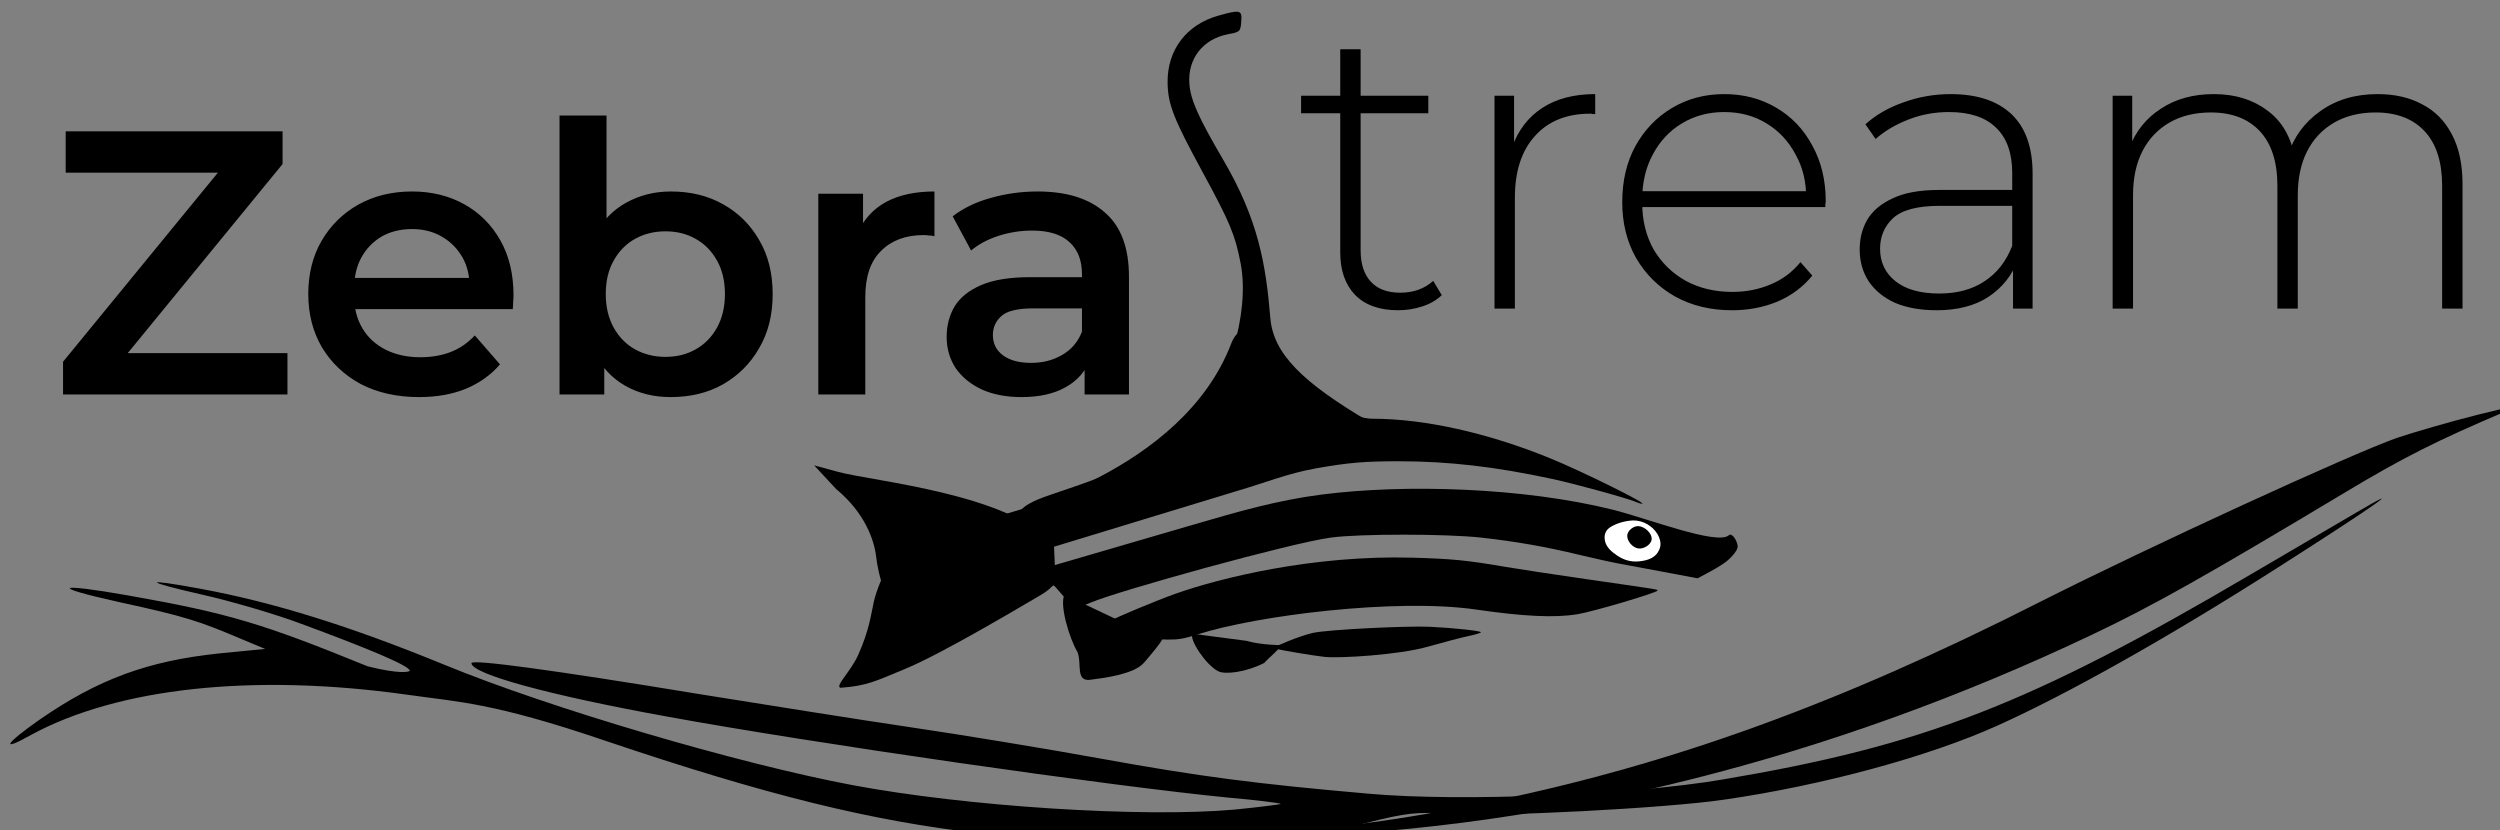
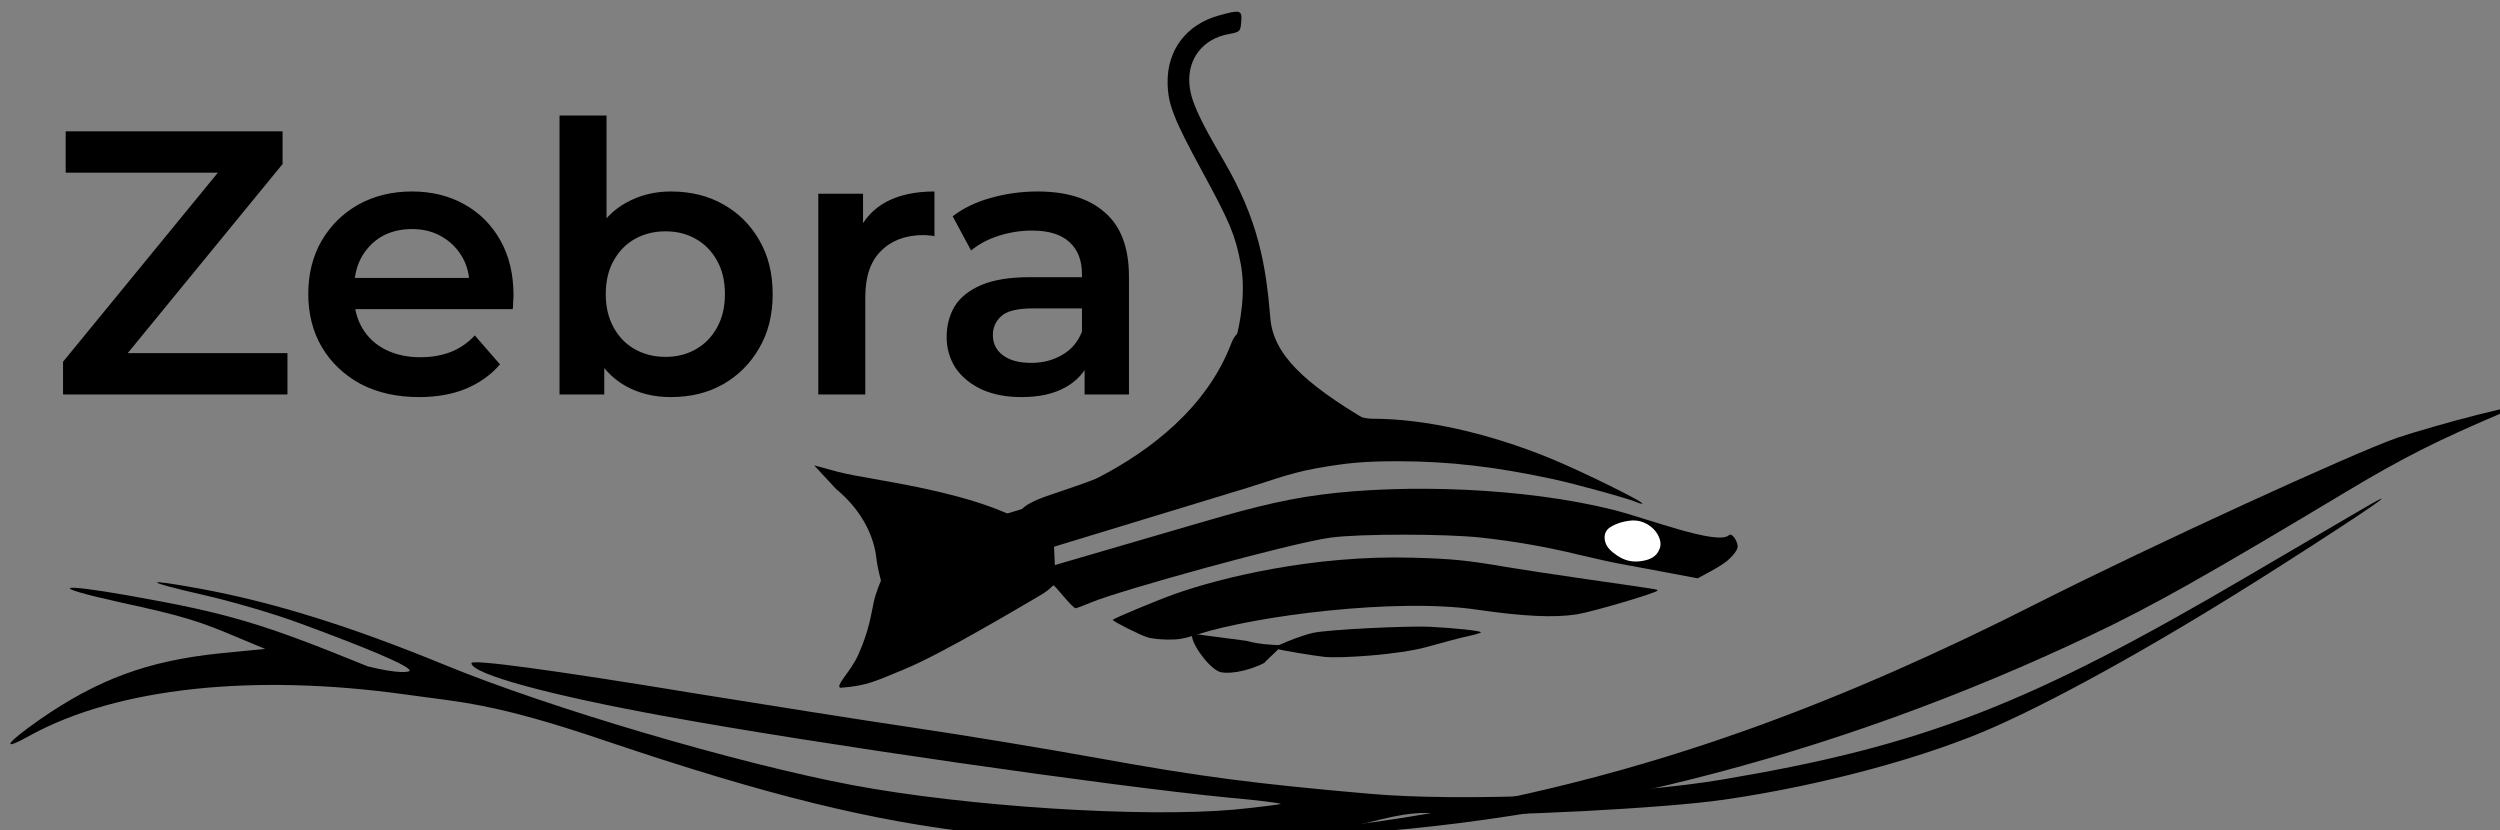
<svg xmlns="http://www.w3.org/2000/svg" xmlns:ns1="http://www.inkscape.org/namespaces/inkscape" xmlns:ns2="http://sodipodi.sourceforge.net/DTD/sodipodi-0.dtd" width="133.197mm" height="44.234mm" viewBox="0 0 133.197 44.234" version="1.1" id="svg1" ns1:version="1.3.2 (091e20ef0f, 2023-11-25)" ns2:docname="logo-mvp-nofonts_v0pre3.svg">
  <rect x="0" y="0" width="133.197" height="44.234" fill="#808080" stroke="none" />
  <ns2:namedview id="namedview1" pagecolor="#ffffff" bordercolor="#000000" borderopacity="0.25" ns1:showpageshadow="2" ns1:pageopacity="0.0" ns1:pagecheckerboard="0" ns1:deskcolor="#d1d1d1" ns1:document-units="mm" ns1:zoom="1.3790404" ns1:cx="264.31423" ns1:cy="15.22798" ns1:window-width="1920" ns1:window-height="1004" ns1:window-x="0" ns1:window-y="0" ns1:window-maximized="1" ns1:current-layer="g5" />
  <defs id="defs1" />
  <g ns1:label="Ebene 1" ns1:groupmode="layer" id="layer1" transform="translate(-38.139,-35.081)">
    <g id="g5" transform="matrix(0.265,0,0,0.265,-312.845,-372.863)">
      <g id="g53-8-4-0" transform="translate(-1341.954,1360.017)">
        <g id="g4" transform="translate(0,-10)">
          <path fill="#000000" stroke="none" d="m 2692.271,309.126 c 20.351,3.588 27.121,5.711 48.059,14.231 6.359,1.592 8.323,1.154 8.482,0.897 -0.035,-1.053 -9.292,-4.817 -21.788,-9.428 -5.102,-1.925 -14.089,-4.557 -19.925,-5.869 -11.843,-2.702 -12.201,-3.362 -0.63,-1.238 15.035,2.762 30.476,7.608 49.374,15.358 21.112,8.682 58.927,19.817 81.906,24.155 23.062,4.335 58.309,6.576 76.803,4.939 5.27,-0.515 9.532,-1.08 9.362,-1.158 -0.173,-0.162 -4.81,-0.76 -10.367,-1.242 -23.665,-2.3 -83.976,-10.99 -112.947,-16.299 -23.817,-4.309 -39.322,-8.566 -39.397,-10.746 -0.028,-0.838 15.992,1.302 45.958,6.241 12.997,2.076 31.987,5.122 42.194,6.621 10.207,1.499 27.512,4.351 38.407,6.331 19.848,3.605 31.146,5.067 53.961,7.06 18.27,1.644 52.888,0.214 70.831,-2.831 40.645,-6.84 61.934,-15.119 106.453,-41.312 8.395,-4.902 17.776,-10.426 20.985,-12.298 11.191,-6.592 3.895,-1.476 -15.576,10.939 -21.769,13.919 -42.277,25.446 -56.414,31.802 -13.888,6.265 -35.18,12.026 -54.892,14.879 -11.692,1.741 -46.13,3.501 -54.965,2.879 -6.898,-0.437 -8.739,-0.29 -17.144,1.843 -7.824,1.945 -12.67,2.614 -28.085,3.474 -19.266,1.16 -28.93,0.817 -49.487,-1.421 -21.655,-2.452 -42.731,-7.61 -75.253,-18.59 -22.844,-7.784 -29.639,-7.801 -40.014,-9.295 -30.868,-4.321 -58.048,-1.381 -75.519,8.111 -6.177,3.484 -5.309,1.859 1.742,-3.081 11.727,-8.122 21.757,-11.82 36.143,-13.318 l 9.202,-0.901 -5.024,-2.095 c -8.261,-3.496 -10.96,-4.415 -24.321,-7.317 -14.124,-3.128 -12.892,-3.926 1.885,-1.323 z" id="path48-4-7-6-5-0" style="stroke-width:0.084" ns1:transform-center-x="48.120415" ns1:transform-center-y="-8.0171534" ns2:nodetypes="ccccccccccccscsccccccccccccccccccccc" />
          <g id="g52-4-0-1" transform="matrix(-0.628,0.129,0.129,0.628,4735.501,-217.702)" ns1:transform-center-x="-87.532731" ns1:transform-center-y="-19.47898">
            <path fill="#000000" stroke="none" d="m 2545.099,257.045 c 23.2,4.667 34.533,7.733 54.667,14.8 47.867,16.8 66,22.667 86.667,27.733 88.4,21.733 177.733,25.6 260.8,11.2 18.667,-3.2 28.933,-5.467 25.6,-5.733 -0.8,-0.133 -8.667,1.067 -17.333,2.533 -23.867,3.867 -43.6,5.333 -73.867,5.333 -57.733,0 -113.467,-8.133 -181.2,-26.667 -37.867,-10.267 -104.667,-25.733 -120,-27.867 -5.467,-0.667 -17.2,-1.6 -26,-2 -12.933,-0.533 -14.667,-0.4 -9.333,0.667 z" id="path61-8-9-9-0" style="stroke-width:0.133" />
          </g>
        </g>
        <g id="g3-5" transform="matrix(0.902,0,0,0.902,283.875,23.811)">
-           <path fill="#000000" stroke="none" d="m 1547.932,1313.756 c 4.755,1.373 9.862,3.397 9.836,3.536 -0.185,0.975 -3.107,4.381 -4.4,5.867 -2.243,2.497 -8.6,3.325 -11.558,3.701 -3.88,0.766 -2.15,-3.56 -3.24,-6.163 -1.825,-3.056 -4.047,-10.558 -2.872,-12.752" id="path3-3-1-6" style="stroke-width:0.05" ns2:nodetypes="cccccc" transform="translate(1342.985,-1002.906)" />
          <path fill="#000000" stroke="none" d="m 1576.259,1318.234 c 3.468,1.001 7.676,0.905 7.657,1.007 -0.135,0.711 -2.771,2.842 -3.714,3.926 -4.078,2.082 -8.708,2.618 -10.23,1.853 -2.74,-1.377 -6.495,-7.027 -5.775,-8.372" id="path3-3-1-1-3" style="stroke-width:0.037" ns2:nodetypes="cccsc" transform="translate(1342.985,-1002.906)" />
          <g id="g2-9">
            <g id="g47-4-8-4" transform="matrix(1.074,0,0,0.926,635.537,-383.14)">
              <path style="fill:#000000;stroke-width:0.64" d="m 2207.334,720.932 c -1.327,-0.776 -12.573,-4.38 -17.512,-5.614 -11.876,-2.965 -21.573,-4.259 -31.902,-4.259 -7.066,0 -10.418,0.332 -17.073,1.693 -5.883,1.203 -10.914,3.592 -16.345,5.418 l -39.325,13.89 -2.142,-2.181 c -1.178,-1.2 -3.171,-3.005 -4.428,-4.013 -1.257,-1.007 -2.285,-1.956 -2.285,-2.108 0,-0.196 36.627,-10.028 46.843,-40.974 4.265,-12.92 16.921,17.795 29.288,18.037 10.812,0 23.873,3.365 36.868,9.495 6.497,3.065 20.332,10.994 19.139,10.969 -0.296,-0.006 -0.803,-0.166 -1.126,-0.354 z" id="path46-8-9-8" ns2:nodetypes="ssssscsssscsss" />
              <path style="fill:#000000;stroke-width:0.64" d="m 2042.104,765.583 c -1.247,-0.329 2.149,-3.952 3.68,-7.94 2.368,-6.168 2.666,-9.921 3.224,-12.751 0.503,-2.553 1.491,-5.094 1.491,-5.094 0,0 -0.718,-2.921 -0.976,-5.568 -0.436,-4.473 -2.521,-10.909 -8.358,-16.517 l -4.537,-5.663 4.934,1.553 c 7.434,2.34 34.938,5.109 44.828,17.348 l 0.187,5.098 28.869,-9.77 c 9.273,-3.138 17.331,-5.831 26.422,-7.193 17.399,-2.606 42.097,-1.705 60.568,3.651 6.992,2.028 21.633,8.62 24.025,6.134 0.672,-0.699 1.695,1.303 1.827,2.515 0.154,1.42 -2.207,3.673 -2.207,3.673 -0.64,0.613 -2.028,1.638 -3.473,2.539 l -2.628,1.638 -6.696,-1.468 c -3.683,-0.808 -7.93,-1.723 -9.439,-2.034 -1.508,-0.311 -5.375,-1.301 -8.593,-2.199 -6.859,-1.916 -13.007,-3.166 -20.111,-4.089 -7.298,-0.948 -25.245,-0.959 -31.263,-0.018 -8.372,1.308 -43.967,12.772 -49.727,15.596 -1.6,0.784 -3.082,1.422 -3.293,1.416 -0.211,-0.006 -1.279,-1.24 -2.374,-2.742 -1.095,-1.503 -2.048,-2.732 -2.117,-2.732 -0.399,0 -0.596,0.867 -2.823,2.368 -3.753,2.53 -20.398,14.069 -28.06,17.719 -6.098,2.905 -7.781,4.053 -13.38,4.531 z" id="path44-16-6-1" ns2:nodetypes="csscsccsccssssssscsssssssssssc" />
              <path style="fill:#000000;stroke-width:0.64" d="m 2105.802,753.444 c -1.621,-0.595 -7.199,-3.851 -7.199,-4.203 0,-0.276 9.06,-4.662 12.91,-6.25 9.419,-3.884 28.738,-9.399 49.313,-8.721 7.92,0.261 11.012,0.556 19.379,2.228 2.514,0.502 10.083,1.835 16.82,2.961 15.486,2.589 14.626,2.429 14.626,2.724 0,0.494 -13.419,5.094 -16.64,5.704 -4.674,0.885 -11.079,0.539 -21.022,-1.137 -16.519,-2.784 -45.45,1.417 -57.749,5.967 -2.908,1.076 -3.949,1.286 -6.266,1.265 -1.528,-0.014 -3.406,-0.256 -4.173,-0.537 z" id="path43-8-7-2" ns2:nodetypes="ssssssssssss" />
              <path style="fill:#000000;stroke-width:0.64" d="m 2142.586,758.15 c -2.245,-0.274 -9.102,-1.607 -9.96,-1.935 -0.731,-0.28 -0.466,-0.49 2.281,-1.809 1.709,-0.821 4.057,-1.735 5.216,-2.031 3.263,-0.835 19.829,-1.726 24.275,-1.475 4.948,0.279 10.388,0.947 10.607,1.303 0.09,0.146 -1.026,0.552 -2.48,0.904 -1.454,0.352 -5.32,1.524 -8.592,2.605 -5.896,1.949 -18.212,2.822 -21.349,2.438 z" id="path1-24-5-7-9" ns2:nodetypes="sssssssss" />
              <g id="g48-2-3-3" transform="translate(6.469,1.54)">
                <path style="fill:#ffffff;stroke-width:0.874" d="m 2205.621,730.591 c 0.422,-1.206 0.076,-2.539 -0.493,-3.637 -0.98,-1.832 -2.938,-3.259 -5.072,-3.189 -1.659,0.114 -3.328,0.635 -4.676,1.627 -0.951,0.7 -1.341,1.82 -1.108,3.232 0.266,1.615 1.376,2.675 2.616,3.657 1.371,1.023 2.787,1.537 4.527,1.328 3.277,-0.394 3.872,-2.115 4.206,-3.017 z" id="path45-1-1-7-9" ns2:nodetypes="cccsscsc" />
-                 <path style="fill:#000000;stroke-width:0.487" d="m 2201.205,730.51 c 1.104,0.179 2.66,-0.895 2.764,-2.183 0.121,-1.501 -1.461,-3.121 -2.759,-3.195 -0.99,-0.057 -2.207,1.039 -2.301,2.184 -0.113,1.38 1.112,3.002 2.295,3.194 z" id="path45-9-1-0" ns2:nodetypes="aaaaa" />
              </g>
            </g>
            <path d="m 2870.557,289.288 c -3.224,-1.693 -2.853,-3.873 4.743,-6.423 20.459,-6.867 24.827,-9.322 33.888,-18.597 5.225,-5.348 10.977,-21.536 8.751,-33.064 -1.24,-6.422 -2.336,-9.046 -8.56,-20.502 -6.409,-11.795 -7.652,-14.978 -7.721,-19.766 -0.106,-7.296 4.187,-12.966 11.334,-14.969 4.918,-1.378 5.292,-1.276 5.079,1.395 -0.172,2.157 -0.285,2.265 -2.866,2.739 -5.615,1.032 -9.083,5.423 -8.695,11.012 0.25,3.602 1.975,7.484 7.563,17.022 7.854,13.404 9.499,23.385 10.481,35.221 0.658,7.934 7.063,14.33 22.248,23.253 8.68,5.1 -37.413,12.029 -48.855,17.654 -9.708,4.773 -23.644,6.993 -27.39,5.025 z" style="fill:#000000" id="path1-54-7-9-2-8" ns2:nodetypes="sssssssssssssss" />
          </g>
        </g>
      </g>
-       <path d="m 1605.569,1601.785 q -5.657,0 -8.691,-3.115 -2.952,-3.116 -2.952,-8.527 v -40.83 h 4.099 v 40.42 q 0,4.099 2.05,6.313 2.05,2.214 5.903,2.214 4.017,0 6.641,-2.378 l 1.722,2.869 q -1.64,1.558 -4.017,2.296 -2.296,0.738 -4.755,0.738 z m -19.513,-39.6 v -3.525 h 25.58 v 3.525 z m 38.884,39.272 v -42.797 h 3.935 v 11.724 l -0.41,-1.312 q 1.804,-5.165 6.067,-7.953 4.263,-2.788 10.658,-2.788 v 4.017 q -0.246,0 -0.492,0 -0.246,-0.082 -0.492,-0.082 -7.133,0 -11.15,4.509 -4.017,4.427 -4.017,12.38 v 22.3 z m 47.739,0.328 q -6.477,0 -11.478,-2.788 -4.919,-2.788 -7.789,-7.707 -2.788,-4.919 -2.788,-11.232 0,-6.395 2.623,-11.232 2.706,-4.919 7.379,-7.707 4.673,-2.788 10.494,-2.788 5.821,0 10.412,2.706 4.673,2.706 7.297,7.625 2.706,4.837 2.706,11.232 0,0.246 -0.082,0.574 0,0.246 0,0.574 h -37.796 v -3.197 h 35.582 l -1.64,1.558 q 0.082,-5.001 -2.132,-8.937 -2.132,-4.017 -5.821,-6.231 -3.689,-2.296 -8.527,-2.296 -4.755,0 -8.527,2.296 -3.689,2.214 -5.821,6.231 -2.132,3.935 -2.132,9.019 v 0.738 q 0,5.247 2.296,9.347 2.378,4.017 6.477,6.313 4.099,2.214 9.347,2.214 4.099,0 7.625,-1.476 3.607,-1.476 6.067,-4.509 l 2.378,2.706 q -2.788,3.443 -7.051,5.247 -4.181,1.722 -9.101,1.722 z m 56.512,-0.328 v -9.756 l -0.164,-1.476 v -16.07 q 0,-5.985 -3.279,-9.101 -3.197,-3.115 -9.428,-3.115 -4.427,0 -8.281,1.558 -3.771,1.476 -6.477,3.853 l -2.05,-2.951 q 3.197,-2.87 7.707,-4.427 4.509,-1.64 9.428,-1.64 7.953,0 12.216,4.017 4.263,4.017 4.263,11.97 v 27.138 z m -15.414,0.328 q -4.755,0 -8.281,-1.476 -3.443,-1.558 -5.329,-4.345 -1.804,-2.788 -1.804,-6.395 0,-3.28 1.476,-5.903 1.558,-2.705 5.083,-4.345 3.525,-1.722 9.428,-1.722 h 15.742 v 3.197 h -15.659 q -6.641,0 -9.347,2.46 -2.623,2.46 -2.623,6.149 0,4.099 3.115,6.559 3.115,2.46 8.773,2.46 5.411,0 9.101,-2.46 3.771,-2.46 5.575,-7.133 l 1.148,2.788 q -1.722,4.673 -5.903,7.461 -4.099,2.706 -10.494,2.706 z m 88.733,-43.453 q 5.165,0 8.937,2.05 3.853,1.968 5.985,6.067 2.132,4.017 2.132,10.002 v 25.006 h -4.099 v -24.678 q 0,-7.215 -3.525,-10.986 -3.526,-3.771 -9.838,-3.771 -4.837,0 -8.363,2.05 -3.526,2.05 -5.411,5.739 -1.886,3.689 -1.886,8.855 v 22.792 h -4.099 v -24.678 q 0,-7.215 -3.526,-10.986 -3.525,-3.771 -9.838,-3.771 -4.837,0 -8.363,2.05 -3.525,2.05 -5.411,5.739 -1.886,3.689 -1.886,8.855 v 22.792 h -4.099 v -42.797 h 3.935 v 11.806 l -0.574,-1.312 q 1.886,-5.001 6.313,-7.871 4.427,-2.952 10.658,-2.952 6.395,0 10.74,3.28 4.427,3.197 5.575,9.592 l -1.394,-0.574 q 1.722,-5.493 6.477,-8.855 4.755,-3.443 11.56,-3.443 z" id="text1" style="font-weight:300;font-size:81.987px;line-height:1.3;font-family:Montserrat;-inkscape-font-specification:'Montserrat, Light';text-align:center;letter-spacing:-0.797px;text-anchor:middle;stroke-width:0.565;stroke-linecap:round;stroke-linejoin:round" aria-label="tream" />
      <g id="g2" transform="matrix(0.857,0,0,0.857,231.719,229.022)">
        <path style="font-weight:600;font-size:88.183px;line-height:1.3;font-family:Montserrat;-inkscape-font-specification:'Montserrat, Semi-Bold';text-align:center;letter-spacing:0.214px;text-anchor:middle;stroke-width:4.883;stroke-linecap:round;stroke-linejoin:round" d="m 1289.876,1621.583 v -7.672 l 39.859,-48.677 1.323,4.321 h -40.564 v -9.7 h 50.882 v 7.672 l -39.859,48.677 -1.411,-4.321 h 42.416 v 9.7 z m 83.547,0.617 q -7.848,0 -13.757,-3.087 -5.82,-3.175 -9.083,-8.642 -3.175,-5.467 -3.175,-12.434 0,-7.055 3.086,-12.434 3.175,-5.467 8.642,-8.554 5.556,-3.086 12.61,-3.086 6.878,0 12.258,2.998 5.379,2.998 8.466,8.466 3.086,5.467 3.086,12.875 0,0.706 -0.088,1.587 0,0.882 -0.088,1.675 h -39.242 v -7.319 h 33.422 l -4.321,2.293 q 0.088,-4.056 -1.675,-7.143 -1.764,-3.086 -4.85,-4.85 -2.998,-1.764 -6.966,-1.764 -4.056,0 -7.143,1.764 -2.998,1.764 -4.762,4.938 -1.675,3.086 -1.675,7.319 v 1.764 q 0,4.233 1.94,7.496 1.94,3.263 5.467,5.026 3.527,1.764 8.113,1.764 3.968,0 7.143,-1.235 3.175,-1.234 5.644,-3.88 l 5.908,6.79 q -3.175,3.704 -8.025,5.732 -4.762,1.94 -10.935,1.94 z m 59.032,0 q -5.997,0 -10.67,-2.646 -4.674,-2.646 -7.407,-7.937 -2.646,-5.379 -2.646,-13.58 0,-8.289 2.734,-13.58 2.822,-5.291 7.496,-7.848 4.762,-2.646 10.494,-2.646 6.966,0 12.258,2.998 5.379,2.998 8.466,8.377 3.175,5.379 3.175,12.698 0,7.319 -3.175,12.698 -3.086,5.379 -8.466,8.466 -5.291,2.998 -12.258,2.998 z m -26.102,-0.617 v -65.432 h 11.023 v 29.277 l -0.882,12.522 0.353,12.522 v 11.111 z m 24.868,-8.818 q 3.968,0 7.055,-1.764 3.175,-1.764 5.027,-5.115 1.852,-3.351 1.852,-7.848 0,-4.586 -1.852,-7.848 -1.852,-3.351 -5.027,-5.115 -3.086,-1.764 -7.055,-1.764 -3.968,0 -7.143,1.764 -3.175,1.764 -5.027,5.115 -1.852,3.263 -1.852,7.848 0,4.497 1.852,7.848 1.852,3.351 5.027,5.115 3.175,1.764 7.143,1.764 z m 35.84,8.818 v -47.09 h 10.494 v 12.963 l -1.234,-3.792 q 2.116,-4.762 6.614,-7.231 4.586,-2.469 11.376,-2.469 v 10.494 q -0.706,-0.176 -1.323,-0.176 -0.617,-0.088 -1.234,-0.088 -6.261,0 -9.965,3.704 -3.704,3.615 -3.704,10.847 v 22.84 z m 62.472,0 v -9.524 l -0.617,-2.028 v -16.667 q 0,-4.85 -2.91,-7.496 -2.91,-2.734 -8.818,-2.734 -3.968,0 -7.848,1.234 -3.792,1.235 -6.437,3.439 l -4.321,-8.025 q 3.792,-2.91 8.995,-4.321 5.291,-1.499 10.935,-1.499 10.229,0 15.785,4.938 5.644,4.85 5.644,15.079 v 27.602 z m -14.815,0.617 q -5.291,0 -9.259,-1.764 -3.968,-1.852 -6.173,-5.027 -2.116,-3.263 -2.116,-7.319 0,-3.968 1.852,-7.143 1.94,-3.175 6.261,-5.026 4.321,-1.852 11.464,-1.852 h 13.668 v 7.319 H 1517.54 q -5.644,0 -7.584,1.852 -1.94,1.764 -1.94,4.409 0,2.998 2.381,4.762 2.381,1.764 6.614,1.764 4.056,0 7.231,-1.852 3.263,-1.852 4.674,-5.467 l 1.852,6.614 q -1.587,4.145 -5.732,6.437 -4.056,2.293 -10.317,2.293 z" id="text65" aria-label="Zebra" />
      </g>
    </g>
  </g>
</svg>